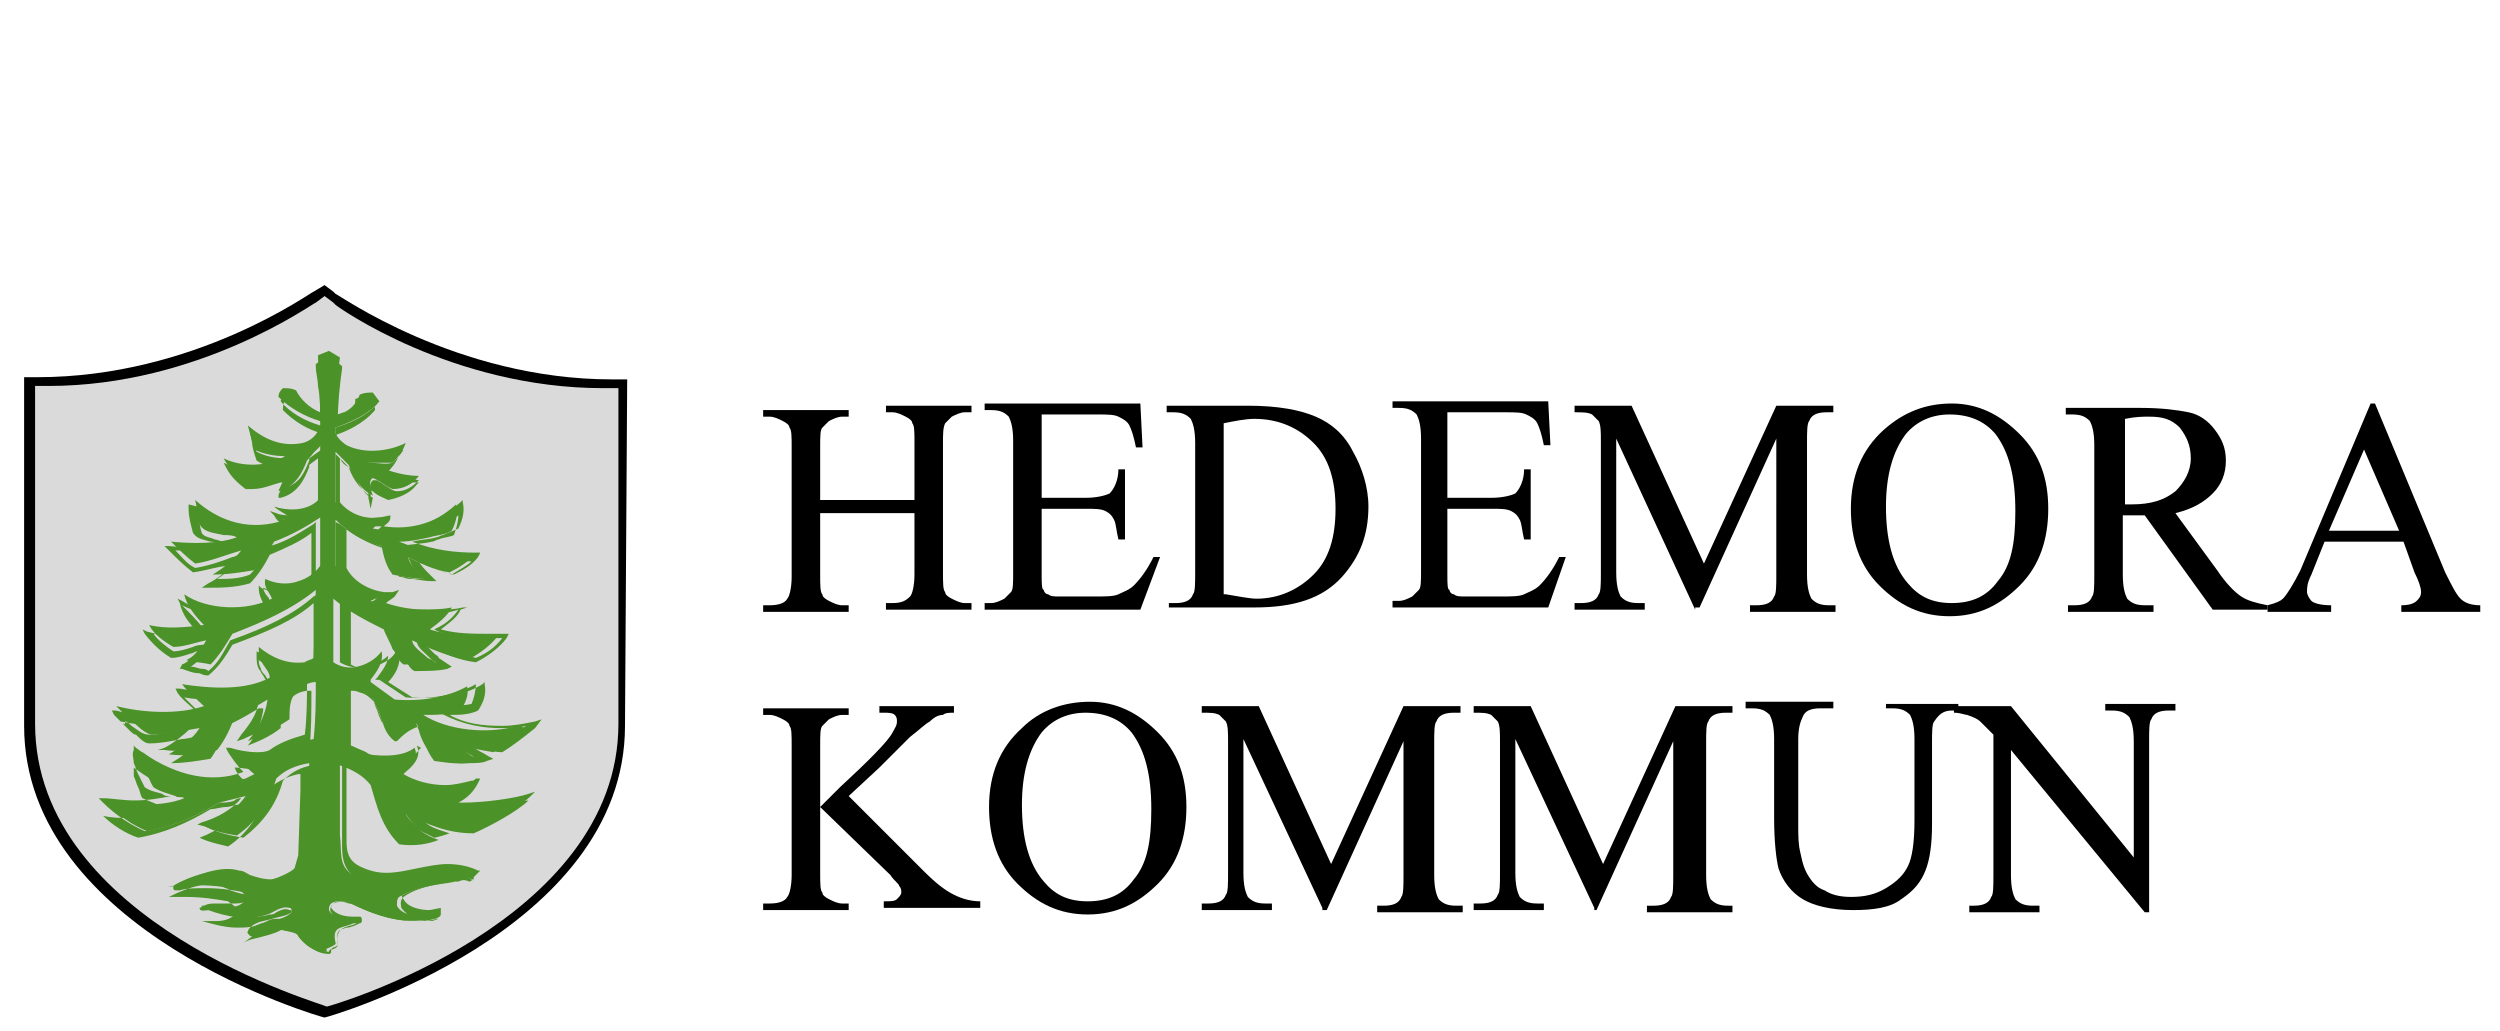
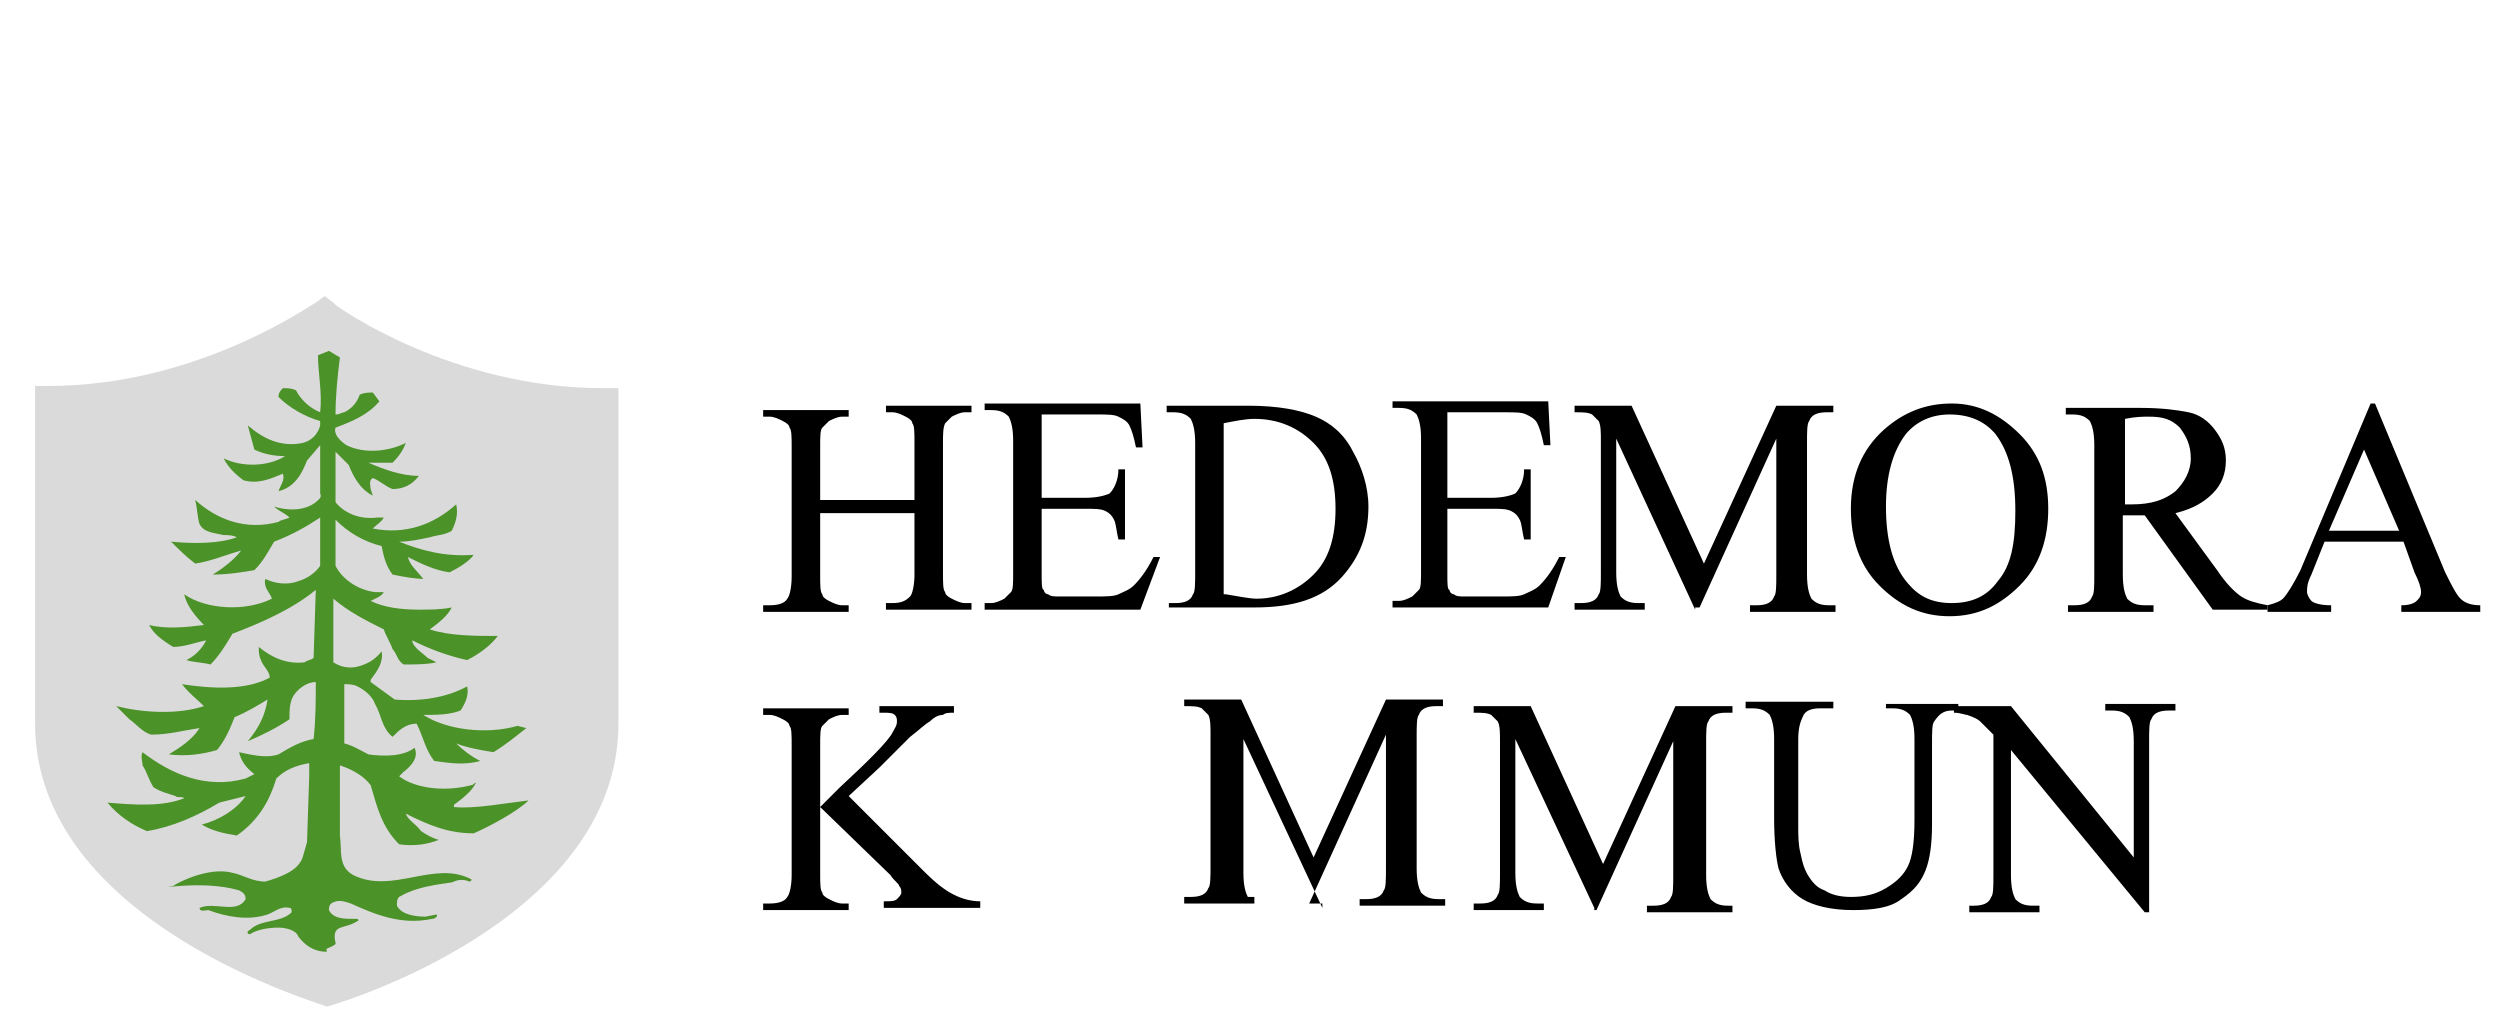
<svg xmlns="http://www.w3.org/2000/svg" version="1.1" id="Lager_1" x="0px" y="0px" viewBox="0 0 114 47" style="enable-background:new 0 0 114 47;" xml:space="preserve">
  <style type="text/css">
	.st0{fill:#DADADA;}
	.st1{fill:#4B9228;}
</style>
  <g>
    <g>
-       <path d="M28.6,17.3h-0.7c-7.1,0-12.5-3.9-12.6-3.9l-0.1-0.1l-0.4-0.3v0v0l-0.5,0.3c-0.1,0-5.4,3.9-12.6,3.9H1.1v15.9    c0,9.4,13.6,13.3,13.7,13.3c0.1,0,13.7-3.9,13.7-13.3h0L28.6,17.3L28.6,17.3" />
      <path class="st0" d="M28.2,17.7h-0.7c-6.9,0-12.1-3.7-12.2-3.8l-0.1-0.1l-0.4-0.3v0v0l-0.4,0.3c-0.1,0-5.3,3.8-12.2,3.8H1.6v15.4    c0,9.1,13.2,12.8,13.3,12.9c0.1,0,13.3-3.8,13.3-12.9h0L28.2,17.7L28.2,17.7" />
      <g>
        <path class="st1" d="M15.5,16.3c-0.1,0.8-0.2,1.7-0.2,2.6c0.2,0,0.3-0.1,0.4-0.1c0.4-0.2,0.6-0.5,0.7-0.8     c0.2-0.1,0.4-0.1,0.6-0.1l0.3,0.4c-0.5,0.6-1.2,0.9-2,1.2c-0.1,0.3,0.2,0.6,0.5,0.8c0.8,0.4,1.9,0.3,2.7-0.1     c-0.1,0.3-0.3,0.6-0.6,0.9c-0.4,0-0.7,0-1.1,0c0.7,0.3,1.5,0.6,2.3,0.6c-0.3,0.4-0.7,0.6-1.2,0.6c-0.3-0.1-0.6-0.4-0.9-0.5     c-0.2,0.1-0.1,0.4-0.1,0.5l0.1,0.3c-0.6-0.3-0.9-0.9-1.1-1.4c-0.2-0.2-0.4-0.4-0.6-0.6l0,2.3c0.4,0.5,1.1,0.8,1.9,0.7l0.3,0     c-0.1,0.2-0.3,0.3-0.5,0.5c1.5,0.3,2.8-0.2,3.8-1.1c0.1,0.4,0,0.8-0.2,1.2c-0.3,0.2-0.7,0.2-1,0.3c-0.5,0.1-0.9,0.2-1.4,0.2     c1,0.4,2.1,0.7,3.4,0.6c-0.2,0.3-0.7,0.6-1.1,0.8c-0.7-0.1-1.3-0.4-1.9-0.7c0.1,0.4,0.4,0.6,0.7,1l0.1,0c-0.5,0-1-0.1-1.5-0.2     c-0.3-0.4-0.4-0.8-0.5-1.3c-0.8-0.2-1.5-0.6-2.1-1.2l0,2.1c0.3,0.6,1,1.1,1.8,1.2c0.1,0,0.3,0,0.4,0c-0.1,0.2-0.4,0.3-0.6,0.4     c0.6,0.3,1.4,0.4,2.2,0.4c0.5,0,1,0,1.5-0.1c-0.2,0.4-0.6,0.7-1,1c0.9,0.3,2.1,0.3,3.1,0.3c-0.3,0.4-0.8,0.8-1.4,1.1     c-0.9-0.2-1.7-0.5-2.5-0.9c0,0.3,0.5,0.6,0.7,0.8l0.4,0.2c-0.4,0.1-1,0.1-1.5,0.1c-0.3-0.2-0.3-0.5-0.5-0.7     c-0.1-0.3-0.3-0.6-0.4-0.9c-0.8-0.4-1.6-0.8-2.3-1.4v2.6c0,0.1,0,0.2,0,0.3c0.3,0.2,0.7,0.3,1.1,0.2c0.4-0.1,0.8-0.3,1.1-0.7     c0.1,0.5-0.2,0.9-0.5,1.3l0,0.1l1.1,0.8c1.2,0.1,2.4-0.1,3.3-0.6c0.1,0.4-0.1,0.8-0.3,1.1c-0.5,0.2-1.1,0.2-1.7,0.2     c1.1,0.7,2.9,0.9,4.3,0.5L24,33.2c-0.5,0.4-1,0.8-1.5,1.1c-0.6-0.1-1.2-0.2-1.7-0.4l0,0c0.3,0.3,0.7,0.6,1.1,0.8     c-0.7,0.2-1.4,0.1-2.1,0c-0.4-0.5-0.5-1.1-0.8-1.7c-0.5,0-0.8,0.3-1.1,0.6c-0.5-0.4-0.5-1-0.8-1.5c-0.1-0.3-0.4-0.6-0.8-0.8     c-0.2-0.1-0.4-0.1-0.6-0.1c0,0.9,0,1.8,0,2.7c0.4,0.1,0.7,0.3,1.1,0.5c0.7,0.1,1.6,0.1,2.1-0.3c0.2,0.4-0.1,0.8-0.5,1.1l-0.2,0.2     c0.8,0.6,2.2,0.7,3.3,0.4c0.1,0,0.1-0.1,0.2-0.1c-0.2,0.4-0.6,0.7-1,1c0,0,0,0.1,0,0.1c0.9,0.1,2.5-0.2,3.4-0.3     c-0.5,0.5-1.8,1.2-2.5,1.5c-1.2,0-2.1-0.4-3.1-0.9c0.1,0.3,0.5,0.5,0.7,0.8c0.3,0.2,0.5,0.3,0.8,0.4c-0.5,0.2-1.1,0.3-1.8,0.2     c-0.8-0.8-1-1.7-1.3-2.7c-0.3-0.4-0.8-0.7-1.4-0.9l0,3.2c0.1,0.7-0.1,1.4,0.6,1.8c1.8,0.9,3.7-0.7,5.4,0.2c0,0.1-0.1,0.1-0.1,0.1     c-0.2-0.1-0.5-0.1-0.7,0c-0.1,0.1-1.5,0.1-2.5,0.7c-0.1,0.1-0.1,0.2-0.1,0.4c0.2,0.4,0.8,0.5,1.3,0.5l0.5-0.1     c0.1,0.1-0.1,0.2-0.2,0.2c-1.4,0.3-2.6-0.2-3.7-0.7c-0.3-0.1-0.6-0.2-0.9,0c-0.1,0.1-0.1,0.2-0.1,0.3c0.2,0.4,0.7,0.4,1.1,0.4     c0.1,0,0.1,0,0.2,0c0,0,0.1,0.1,0,0.1c-0.6,0.4-1.2,0.1-1,1c0.1,0.1-0.6,0.3-0.4,0.3c0,0,0,0.1,0,0.1c-0.6,0-1-0.3-1.3-0.7     c-0.1-0.3-0.6-0.4-0.9-0.4c-0.5,0-1,0.1-1.3,0.3c-0.1,0-0.2-0.1,0-0.2c0.5-0.5,1.4-0.3,1.9-0.8c0-0.1,0-0.2-0.1-0.2     c-0.4-0.1-0.7,0.2-1,0.3c-0.9,0.3-1.9,0.1-2.7-0.2c-0.1,0-0.4,0.1-0.4-0.1c0.7-0.3,1.7,0.3,2.1-0.4c0-0.2-0.1-0.3-0.3-0.4     c-1.7-0.5-4,0-3-0.2c0.1-0.1,1.6-0.9,2.7-0.6c0.5,0.1,0.9,0.4,1.5,0.4c0.7-0.2,1.5-0.5,1.7-1.1l0.2-0.7l0.1-3v-0.6     c-0.6,0.1-1.1,0.3-1.5,0.7c-0.3,1-0.8,1.9-1.8,2.6c-0.6-0.1-1.1-0.2-1.6-0.5c0.8-0.2,1.6-0.7,2-1.3c-0.4,0.1-0.8,0.2-1.2,0.3     c-1,0.6-2.1,1.1-3.3,1.3c-0.7-0.3-1.3-0.7-1.8-1.3c1.2,0.1,2.5,0.2,3.5-0.2c-0.1-0.1-0.3,0-0.4-0.1c-0.3-0.1-0.7-0.2-1-0.4     c-0.2-0.3-0.3-0.7-0.5-1c0-0.2-0.1-0.4,0-0.6c1.3,1,2.9,1.7,4.7,1.2l0.4-0.2c-0.4-0.3-0.6-0.6-0.7-1c0.5,0.1,1.2,0.3,1.8,0.1     c0.5-0.3,1-0.6,1.6-0.7c0.1-0.9,0.1-1.8,0.1-2.6c-0.4,0-0.8,0.3-1,0.6c-0.2,0.3-0.2,0.7-0.2,1.1c-0.6,0.4-1.2,0.7-1.9,1     c0.5-0.6,0.8-1.2,0.9-1.9h0c-0.5,0.3-1,0.6-1.5,0.8c-0.2,0.5-0.4,1-0.8,1.5c-0.7,0.2-1.4,0.3-2.2,0.2c0.5-0.3,1.1-0.7,1.4-1.2     c-0.7,0.1-1.4,0.3-2.2,0.3c-0.4-0.1-0.7-0.5-1-0.7c-0.2-0.2-0.4-0.4-0.6-0.6c1.2,0.3,2.8,0.4,4,0c-0.3-0.3-0.7-0.6-1-1     c1.3,0.2,2.9,0.3,4-0.3c0-0.3-0.3-0.5-0.4-0.8c-0.1-0.2-0.1-0.4-0.1-0.6c0.6,0.5,1.3,0.8,2.1,0.7c0.1-0.1,0.3-0.1,0.4-0.2     l0.1-3.1c-1.1,0.9-2.5,1.5-3.8,2c-0.3,0.5-0.6,1-1,1.4c-0.4-0.1-0.8-0.1-1.1-0.2l0,0c0.4-0.2,0.7-0.5,0.9-0.9     c-0.5,0.1-1,0.3-1.5,0.3c-0.5-0.3-0.9-0.6-1.1-1c0.8,0.2,1.7,0.1,2.5,0c-0.4-0.4-0.8-0.9-0.9-1.4c1,0.7,2.8,0.8,4,0.2l0,0     c-0.1-0.3-0.4-0.5-0.3-0.9c0.4,0.2,1,0.3,1.5,0.1c0.4-0.1,0.8-0.4,1-0.7c0-0.7,0-1.5,0-2.2c-0.6,0.4-1.3,0.8-2.1,1.1     c-0.3,0.5-0.5,0.9-0.9,1.3c-0.6,0.1-1.2,0.2-1.9,0.2c0.5-0.3,1-0.7,1.3-1.1c-0.7,0.2-1.4,0.5-2.1,0.6c-0.4-0.3-0.8-0.7-1.1-1     c1,0.1,2.2,0.1,3-0.2c-0.2-0.1-0.4-0.1-0.6-0.1c-0.4-0.1-0.9-0.1-1.1-0.5c-0.1-0.3-0.1-0.7-0.2-1.1c1,0.9,2.3,1.4,3.8,1     c0.1-0.1,0.3-0.1,0.5-0.2c-0.2-0.2-0.5-0.3-0.7-0.5c0.6,0.2,1.4,0.2,1.9-0.2c0.1-0.1,0.3-0.2,0.2-0.4l0-2.2L14,21     c-0.2,0.5-0.5,1.2-1.3,1.4c0.1-0.3,0.3-0.5,0.2-0.8c-0.5,0.2-1.1,0.5-1.8,0.3c-0.4-0.3-0.7-0.6-0.9-1c0.8,0.4,2,0.4,2.8-0.1v0     c-0.5,0-1-0.1-1.4-0.3c-0.1-0.4-0.2-0.7-0.3-1.1c0.7,0.6,1.5,1,2.5,0.8c0.4-0.1,0.7-0.4,0.8-0.8v-0.2c-0.7-0.2-1.4-0.6-1.9-1.1     c0-0.2,0.1-0.3,0.2-0.4c0.2,0,0.4,0,0.6,0.1c0.2,0.4,0.6,0.8,1.1,1c0.1-0.9-0.1-1.8-0.1-2.6L15,16L15.5,16.3" />
-         <path class="st1" d="M15,43.5c-0.7,0-1.2-0.6-1.3-0.7c-0.1-0.3-0.5-0.3-0.9-0.4c-0.1,0-0.1,0-0.2,0c-0.4,0-0.8,0.1-1.1,0.3l0,0     l0,0c-0.1,0-0.2-0.1-0.2-0.2c0,0,0-0.1,0.1-0.2c0.3-0.3,0.7-0.3,1-0.4c0.3-0.1,0.6-0.1,0.9-0.3c0-0.1,0-0.1-0.1-0.1     c-0.2-0.1-0.4,0-0.6,0.1c-0.1,0.1-0.2,0.1-0.3,0.1c-0.3,0.1-0.6,0.1-0.9,0.1c-0.7,0-1.4-0.2-1.8-0.3c0,0-0.1,0-0.1,0     c0,0-0.1,0-0.1,0c-0.1,0-0.2,0-0.2-0.1l0-0.1l0.1,0c0.2-0.1,0.3-0.1,0.6-0.1c0.1,0,0.3,0,0.4,0c0.1,0,0.3,0,0.4,0     c0.4,0,0.6-0.1,0.7-0.3c0-0.1-0.1-0.2-0.2-0.2c-0.5-0.1-1.1-0.2-1.8-0.2c-0.5,0-0.9,0-1.2,0.1c-0.1,0-0.2,0-0.2,0     c-0.1,0-0.1-0.1-0.1-0.1c0-0.1,0-0.1,0.3-0.2l0,0c0,0,0,0,0,0c1.1-0.6,2.1-0.8,2.7-0.6c0.2,0,0.3,0.1,0.5,0.2     c0.3,0.1,0.6,0.2,1,0.2c0.6-0.1,1.4-0.4,1.6-1l0.1-0.7l0.1-3.5c-0.5,0.1-0.9,0.3-1.3,0.7c-0.3,1.1-0.9,1.9-1.8,2.6l0,0l0,0     c-0.6-0.1-1.1-0.2-1.7-0.5L9,37.6l0.2-0.1c0.7-0.2,1.4-0.6,1.8-1.1c-0.1,0-0.2,0-0.3,0.1c-0.2,0.1-0.5,0.1-0.7,0.1     c-1,0.6-2.1,1.1-3.4,1.3l0,0l0,0c-0.7-0.3-1.4-0.8-1.9-1.3l-0.2-0.2l0.2,0c0.4,0,0.9,0.1,1.4,0.1c0.7,0,1.2-0.1,1.7-0.2     c0,0-0.1,0-0.1,0c-0.1,0-0.2,0-0.3-0.1c-0.3-0.1-0.5-0.1-0.8-0.3l0,0c-0.1-0.2-0.2-0.4-0.3-0.6c-0.1-0.2-0.1-0.3-0.2-0.5l0,0     c0-0.2-0.1-0.4,0-0.6l0-0.2l0.1,0.1c1.6,1.2,3.2,1.6,4.6,1.2l0.3-0.1c-0.3-0.3-0.5-0.6-0.7-0.9l-0.1-0.2l0.2,0     c0.3,0.1,0.8,0.2,1.2,0.2c0.2,0,0.4,0,0.6-0.1c0.4-0.3,0.9-0.5,1.6-0.7c0.1-0.8,0.1-1.7,0.1-2.5c-0.4,0-0.7,0.4-0.8,0.5     c-0.1,0.3-0.2,0.6-0.2,1.1l0,0.1l0,0c-0.6,0.5-1.3,0.7-1.9,1l-0.3,0.1l0.2-0.3c0.5-0.6,0.8-1.1,0.8-1.7c-0.4,0.3-0.9,0.5-1.3,0.7     c-0.2,0.6-0.4,1.1-0.8,1.5l0,0l0,0c-0.8,0.2-1.5,0.3-2.2,0.2l-0.3,0l0.3-0.1c0.4-0.2,0.9-0.6,1.2-0.9c-0.1,0-0.3,0.1-0.4,0.1     c-0.5,0.1-1,0.2-1.5,0.2c-0.3,0-0.5-0.2-0.8-0.4c-0.1-0.1-0.2-0.2-0.3-0.2C5.7,33.1,5.7,33,5.6,33c-0.1-0.1-0.3-0.3-0.4-0.4     l-0.1-0.2l0.2,0c0.6,0.2,1.4,0.2,2,0.2c0.6,0,1.2-0.1,1.7-0.2l-0.1,0c-0.3-0.3-0.6-0.5-0.8-0.8l-0.1-0.2l0.2,0     c0.6,0.1,1.2,0.2,1.8,0.2c0.9,0,1.6-0.1,2.2-0.4c0-0.1-0.1-0.2-0.2-0.4c-0.1-0.1-0.1-0.2-0.2-0.3c-0.1-0.2-0.1-0.4-0.1-0.6v-0.2     l0.2,0.1c0.4,0.3,1,0.7,1.8,0.7c0.1,0,0.2,0,0.3,0c0,0,0,0,0.1,0c0.1,0,0.2-0.1,0.2-0.2l0-2.8c-0.9,0.8-2.1,1.3-3.7,1.9     c-0.3,0.5-0.6,1-1.1,1.4l0,0l0,0c-0.1,0-0.2,0-0.4-0.1c-0.3,0-0.5-0.1-0.8-0.2l-0.1,0l0.1-0.2l0,0c0.3-0.1,0.5-0.4,0.7-0.6     c-0.1,0-0.2,0.1-0.3,0.1c-0.3,0.1-0.6,0.2-0.9,0.2l0,0l0,0c-0.5-0.3-0.9-0.7-1.2-1.1l-0.1-0.2l0.2,0.1c0.7,0.2,1.5,0.2,2.3,0     c-0.4-0.4-0.7-0.8-0.8-1.3l-0.1-0.2l0.2,0.1c0.6,0.4,1.4,0.6,2.2,0.6c0.6,0,1.2-0.1,1.6-0.3c0-0.1-0.1-0.1-0.1-0.2     c-0.1-0.2-0.2-0.4-0.2-0.7l0-0.1l0.1,0.1c0.3,0.2,0.9,0.2,1.4,0.1c0.4-0.1,0.7-0.4,0.9-0.6c0-0.2,0-0.4,0-0.6c0-0.5,0-0.9,0-1.4     c-0.5,0.4-1.2,0.7-1.9,1c-0.2,0.4-0.5,0.9-0.9,1.3l0,0l0,0c-0.7,0.2-1.3,0.2-1.9,0.2l-0.3,0l0.3-0.2c0.4-0.2,0.8-0.5,1-0.8     c0,0,0,0,0,0C10,25.8,9.5,26,8.8,26.1l0,0l0,0c-0.4-0.3-0.8-0.7-1.1-1l-0.2-0.2l0.2,0c1,0.1,1.9,0.1,2.6-0.1c-0.1,0-0.2,0-0.3,0     c-0.1,0-0.2-0.1-0.4-0.1c-0.3-0.1-0.6-0.1-0.8-0.4c-0.1-0.4-0.2-0.7-0.2-1.1l0-0.2L9,23.1c1.1,1,2.4,1.4,3.7,1     c0.1,0,0.1,0,0.2-0.1c0,0,0.1,0,0.1,0c0,0-0.1-0.1-0.1-0.1c-0.2-0.1-0.3-0.2-0.4-0.4l-0.2-0.2l0.3,0.1c0.2,0.1,0.5,0.1,0.7,0.1     c0.4,0,0.8-0.1,1-0.3c0.1-0.1,0.2-0.2,0.2-0.3l0-2l-0.4,0.3l0,0.1c-0.2,0.5-0.5,1.2-1.3,1.4l-0.1,0l0-0.1c0-0.1,0.1-0.2,0.1-0.3     c0-0.1,0.1-0.2,0.1-0.3c0,0-0.1,0-0.1,0c-0.4,0.1-0.8,0.3-1.3,0.3c-0.1,0-0.2,0-0.3,0l0,0c-0.4-0.3-0.7-0.6-0.9-1l-0.1-0.2     l0.2,0.1c0.4,0.2,0.8,0.3,1.3,0.3c0.4,0,0.8-0.1,1.1-0.2c-0.5,0-0.8-0.1-1.1-0.3l0,0l0,0c-0.1-0.3-0.2-0.6-0.2-0.8l-0.1-0.5     l0.2,0.2c0.8,0.7,1.6,0.9,2.5,0.8c0.3-0.1,0.6-0.4,0.7-0.7l0-0.2c-0.8-0.2-1.4-0.6-1.9-1.1l0,0c0-0.1,0-0.3,0.1-0.4     c0,0,0.1-0.1,0.1-0.1l0,0l0,0c0.2,0,0.5,0,0.6,0.1l0,0l0,0c0.2,0.3,0.5,0.7,0.9,0.9c0-0.5,0-1.1-0.1-1.6c0-0.3-0.1-0.6-0.1-0.9     l0-0.1l0.6-0.4l0.6,0.5l0,0.1c-0.1,0.7-0.2,1.6-0.2,2.5c0,0,0.1,0,0.1-0.1c0,0,0.1-0.1,0.1-0.1c0.3-0.2,0.6-0.5,0.6-0.8l0-0.1     l0,0c0.2-0.1,0.4-0.1,0.6-0.1h0l0.3,0.5l0,0.1c-0.5,0.6-1.3,1-2,1.2c-0.1,0.2,0.2,0.4,0.5,0.7c0.3,0.2,0.7,0.3,1.1,0.3     c0.5,0,1-0.1,1.4-0.3l0.2-0.1l-0.1,0.2c-0.1,0.4-0.4,0.7-0.6,0.9l0,0l0,0c-0.2,0-0.3,0-0.5,0c0.6,0.2,1.2,0.4,1.8,0.4l0.2,0     l-0.1,0.1c-0.3,0.4-0.8,0.6-1.3,0.7l0,0l0,0c-0.2-0.1-0.5-0.2-0.7-0.4c-0.1,0-0.1-0.1-0.2-0.1c0,0.1,0,0.2,0,0.3l0,0.1l0.1,0.5     L17,22.7c-0.5-0.3-0.9-0.8-1.1-1.4c-0.2-0.1-0.3-0.2-0.4-0.4c0,0,0,0,0,0l0,2c0.4,0.5,1.1,0.8,1.8,0.7l0.5-0.1l0,0.1     c0,0.2-0.2,0.3-0.3,0.4c1.3,0.2,2.5-0.2,3.5-1.1l0.1-0.1l0,0.1c0.1,0.4,0,0.8-0.2,1.2l0,0l0,0c-0.2,0.1-0.5,0.2-0.7,0.3     c-0.1,0-0.2,0.1-0.3,0.1c-0.3,0.1-0.7,0.1-1.1,0.2c1,0.4,2,0.5,2.9,0.5l0.2,0l-0.1,0.2c-0.3,0.4-0.7,0.6-1.1,0.8l0,0l0,0     c-0.6-0.1-1.1-0.4-1.6-0.6l0,0c0.1,0.2,0.3,0.4,0.5,0.6c0,0,0.1,0.1,0.1,0.1l0.2,0.2l-0.2,0c-0.4,0-0.7-0.1-1-0.1     c-0.2,0-0.3-0.1-0.5-0.1l0,0l0,0c-0.2-0.3-0.3-0.6-0.4-1c0-0.1-0.1-0.2-0.1-0.3c-0.7-0.2-1.3-0.5-1.9-1l0,1.9     c0.3,0.6,1,1,1.7,1.1c0.2,0,0.3,0,0.4,0l0.3-0.1l-0.2,0.3c-0.1,0.1-0.3,0.2-0.4,0.3c0,0,0,0,0,0c0.6,0.2,1.2,0.3,1.9,0.3l0.1,0     c0.1,0,0.2,0,0.3,0c0.4,0,0.8,0,1.2-0.1l0.2,0L21,27.8c-0.1,0.3-0.5,0.6-0.9,0.9c0.7,0.2,1.5,0.2,2.1,0.2c0.3,0,0.6,0,0.8,0     l0.2,0l-0.1,0.2c-0.3,0.4-0.8,0.8-1.4,1.1l0,0l0,0c-0.8-0.1-1.5-0.4-2.3-0.8c0.1,0.1,0.2,0.2,0.4,0.4c0.1,0.1,0.2,0.1,0.2,0.2     l0.6,0.4l-0.2,0.1c-0.4,0.1-1,0.1-1.5,0.1l0,0c-0.2-0.1-0.3-0.3-0.4-0.5c0-0.1-0.1-0.2-0.1-0.2l0-0.1c-0.1-0.3-0.3-0.6-0.3-0.9     c-0.2-0.1-0.4-0.2-0.5-0.3c-0.5-0.3-1.1-0.6-1.6-1v2.4c0,0,0,0.1,0,0.2c0,0,0,0.1,0,0.1c0.3,0.2,0.7,0.2,1,0.1     c0.4-0.1,0.8-0.3,1-0.6l0.1-0.2l0.1,0.2c0.1,0.5-0.2,1-0.5,1.3l1.1,0.7c1.3,0.1,2.4-0.1,3.2-0.6l0.1-0.1l0,0.1     c0.1,0.5-0.1,0.9-0.3,1.2l0,0l0,0c-0.4,0.2-0.9,0.2-1.3,0.2c0.7,0.4,1.5,0.5,2.4,0.5c0.5,0,1-0.1,1.5-0.2l0.3-0.1l-0.3,0.4     c-0.5,0.4-1,0.8-1.5,1.1l0,0l0,0c-0.5,0-0.9-0.2-1.4-0.3c0.2,0.2,0.5,0.3,0.8,0.5l0.2,0.1l-0.3,0.1c-0.2,0.1-0.5,0.1-0.9,0.1     c-0.4,0-0.7,0-1.1-0.1l-0.2,0l0,0c-0.3-0.4-0.5-0.8-0.6-1.2c-0.1-0.1-0.1-0.3-0.2-0.4c-0.4,0.1-0.7,0.3-1,0.6l-0.1,0.1l-0.1,0     c-0.4-0.3-0.5-0.7-0.6-1c-0.1-0.2-0.1-0.3-0.2-0.5c-0.1-0.3-0.4-0.6-0.7-0.7c-0.1,0-0.2-0.1-0.4-0.1c0,0-0.1,0-0.1,0     c0,0.6,0,1.2,0,1.8c0,0.3,0,0.5,0,0.7c0.2,0.1,0.5,0.2,0.7,0.3c0.1,0.1,0.2,0.1,0.4,0.2c0.2,0,0.5,0.1,0.8,0.1     c0.6,0,1-0.1,1.2-0.4l0.1-0.1L19,34c0.2,0.4,0,0.8-0.5,1.2l-0.1,0.1c0.5,0.3,1.2,0.5,1.9,0.5c0.4,0,0.8-0.1,1.2-0.2l0,0     c0.1,0,0.1,0,0.2-0.1l0.2,0l-0.1,0.2c-0.2,0.4-0.5,0.7-0.9,0.9c0.1,0,0.1,0,0.2,0c1,0,2.4-0.2,3-0.4l0.3-0.1l-0.2,0.2     c-0.5,0.5-1.6,1.1-2.3,1.4l-0.2,0.1l0,0c-1.1,0-2-0.4-2.8-0.7c0.1,0.1,0.2,0.2,0.3,0.2c0.1,0.1,0.2,0.1,0.2,0.2     c0.2,0.2,0.5,0.3,0.8,0.4l0.3,0.1l-0.3,0.1c-0.7,0.2-1.2,0.3-1.8,0.2l0,0l0,0c-0.7-0.7-1-1.6-1.3-2.4c0-0.1-0.1-0.2-0.1-0.3     c-0.3-0.4-0.7-0.6-1.2-0.8l0,3c0,0.1,0,0.3,0,0.4c0,0.5,0,1,0.6,1.3c0.4,0.2,0.8,0.3,1.2,0.3c0.5,0,0.9-0.1,1.4-0.2     c0.5-0.1,1-0.2,1.4-0.2c0.5,0,1,0.1,1.4,0.3l0.1,0l-0.1,0.1c0,0-0.1,0.1-0.1,0.1c0,0,0,0-0.1,0.1l0,0.1l-0.1,0     c-0.2-0.1-0.4-0.1-0.6,0c0,0-0.1,0-0.4,0.1c-0.5,0.1-1.4,0.2-2.1,0.6c-0.1,0-0.1,0.1,0,0.2c0.2,0.4,0.8,0.5,1.2,0.5l0.5-0.1     l0,0.1c0,0.1,0,0.1,0,0.2c0,0.1-0.2,0.2-0.3,0.2c-0.3,0.1-0.6,0.1-0.9,0.1c-1.1,0-2.1-0.4-2.9-0.8c0,0-0.1,0-0.1,0     c-0.2-0.1-0.5-0.1-0.7,0c-0.1,0.1-0.1,0.2-0.1,0.2c0.2,0.3,0.6,0.4,1,0.4h0.1c0.1,0,0.1,0,0.2,0l0,0l0,0c0.1,0,0.1,0.1,0.1,0.2     c0,0,0,0.1-0.1,0.1c-0.2,0.1-0.4,0.2-0.6,0.2c-0.3,0.1-0.5,0.1-0.4,0.7c0,0,0,0.1,0,0.1c0,0.1-0.2,0.2-0.3,0.2c0,0,0,0,0,0     c0,0,0,0.1,0,0.1c0,0.1-0.1,0.1-0.1,0.1L15,43.5C15.1,43.5,15,43.5,15,43.5z M12.7,42.2c0.1,0,0.1,0,0.2,0c0.4,0.1,0.9,0.1,1,0.5     c0.1,0.1,0.5,0.7,1.1,0.7c0,0,0,0,0,0c0,0,0,0,0,0c0-0.1,0.1-0.1,0.2-0.2c0.1,0,0.2-0.1,0.2-0.1l0,0c-0.1-0.7,0.2-0.8,0.6-0.9     c0.1,0,0.2-0.1,0.3-0.1l-0.1,0c-0.6,0-1-0.2-1.1-0.5c-0.1-0.1,0-0.3,0.1-0.4l0,0c0.1-0.1,0.2-0.1,0.4-0.1c0.2,0,0.3,0,0.5,0.1     c0,0,0.1,0,0.1,0c0.8,0.4,1.8,0.8,2.9,0.8c0.3,0,0.5,0,0.8-0.1c0,0,0.1,0,0.1,0l-0.3,0.1c-0.7,0-1.1-0.2-1.4-0.6l0,0     c0-0.1-0.1-0.3,0.1-0.5c0.7-0.5,1.7-0.6,2.2-0.7c0.1,0,0.3,0,0.3,0l0,0l0,0c0.2-0.1,0.5-0.1,0.7,0c0,0,0,0,0,0     c-0.3-0.2-0.7-0.2-1.2-0.2c-0.5,0-0.9,0.1-1.4,0.2c-0.5,0.1-1,0.2-1.4,0.2c-0.5,0-0.9-0.1-1.3-0.3c-0.6-0.4-0.7-0.9-0.7-1.5     c0-0.1,0-0.3,0-0.4l0-3.3l0.1,0c0.5,0.1,1,0.5,1.4,0.9l0,0c0,0.1,0.1,0.2,0.1,0.3c0.2,0.8,0.5,1.6,1.2,2.3c0.5,0,0.9,0,1.4-0.2     c-0.2-0.1-0.4-0.2-0.6-0.3c-0.1-0.1-0.2-0.1-0.2-0.2c-0.2-0.2-0.4-0.4-0.5-0.6l-0.1-0.2l0.2,0.1c0.8,0.4,1.8,0.8,3,0.9l0.1-0.1     c0.6-0.3,1.5-0.7,2-1.2c-0.8,0.1-2.2,0.4-3.1,0.3c-0.1,0-0.1,0-0.1-0.1c0,0,0-0.1,0-0.1l0,0l0,0c0.3-0.2,0.6-0.4,0.8-0.7     c-0.4,0.1-0.8,0.2-1.2,0.2c-0.8,0-1.6-0.2-2.1-0.6L18,35.3l0.3-0.3c0.3-0.3,0.5-0.6,0.5-0.8c-0.3,0.2-0.7,0.3-1.3,0.3     c-0.3,0-0.6,0-0.8-0.1l0,0c-0.1-0.1-0.3-0.1-0.4-0.2c-0.2-0.1-0.5-0.2-0.7-0.3l-0.1,0l0-0.1c0-0.3,0-0.5,0-0.8c0-0.6,0-1.3,0-1.9     l0-0.1l0.1,0c0.1,0,0.1,0,0.2,0c0.1,0,0.3,0,0.4,0.1c0.4,0.2,0.7,0.5,0.8,0.8c0.1,0.2,0.1,0.3,0.2,0.5c0.1,0.3,0.2,0.6,0.5,0.9     c0.3-0.3,0.7-0.6,1.1-0.6l0.1,0l0,0.1c0.1,0.2,0.1,0.3,0.2,0.5c0.1,0.4,0.3,0.8,0.6,1.1l0.2,0c0.4,0,0.7,0.1,1.1,0.1     c0.2,0,0.4,0,0.6,0c-0.4-0.2-0.7-0.4-0.9-0.7l0-0.1l0.1-0.1l0.1,0c0.6,0.2,1.1,0.4,1.7,0.4c0.5-0.3,0.9-0.6,1.4-0.9     c-0.4,0.1-0.8,0.1-1.2,0.1c-1.1,0-2.1-0.3-2.9-0.8l-0.3-0.2l0.4,0c0.5,0,1,0,1.5-0.1c0.1-0.2,0.2-0.6,0.2-0.9     c-0.9,0.5-2,0.7-3.2,0.6l0,0l-1.2-0.8L17.1,31l0.1-0.1c0.3-0.4,0.5-0.7,0.5-1c-0.2,0.2-0.6,0.4-1,0.5c-0.4,0.1-0.9,0-1.2-0.2l0,0     l0,0c0,0,0-0.1,0-0.1c0-0.1,0-0.1,0-0.2l0-2.9l0.2,0.2c0.5,0.5,1.1,0.8,1.7,1.1c0.2,0.1,0.4,0.2,0.6,0.3l0,0l0,0     c0.1,0.3,0.2,0.6,0.3,0.9l0,0.1c0,0.1,0.1,0.2,0.1,0.2c0.1,0.2,0.2,0.3,0.3,0.4c0.4,0,0.8,0,1.2,0l-0.2-0.1     c-0.1-0.1-0.1-0.1-0.2-0.2c-0.2-0.2-0.5-0.4-0.5-0.7l0-0.2l0.2,0.1c0.9,0.4,1.7,0.7,2.5,0.9c0.5-0.2,0.9-0.5,1.2-0.9     c-0.2,0-0.4,0-0.6,0c-0.7,0-1.6,0-2.3-0.3l-0.2-0.1l0.2-0.1c0.4-0.2,0.7-0.5,0.9-0.8C20.3,28,19.8,28,19.3,28l-0.1,0     c-0.7-0.1-1.5-0.1-2.1-0.4l-0.2-0.1l0.1-0.1c0.1,0,0.1-0.1,0.2-0.1c0,0,0,0,0.1,0c0,0-0.1,0-0.1,0c-0.8-0.1-1.6-0.6-1.9-1.2l0,0     l0-2.3l0.2,0.1c0.6,0.5,1.3,0.9,2,1.1l0,0l0,0c0,0.1,0.1,0.2,0.1,0.3c0.1,0.3,0.2,0.6,0.4,0.9c0.2,0,0.3,0.1,0.5,0.1     c0.3,0.1,0.5,0.1,0.8,0.1c0,0,0,0,0,0c-0.3-0.3-0.5-0.5-0.6-0.8l-0.1-0.2l0.4,0.2c0.5,0.2,1,0.4,1.6,0.6c0.3-0.2,0.7-0.4,0.9-0.6     c-1,0-2.1-0.2-3.2-0.6l-0.4-0.1l0.4,0c0.5-0.1,1-0.1,1.4-0.2c0.1,0,0.2-0.1,0.3-0.1c0.2-0.1,0.5-0.1,0.7-0.2     c0.1-0.3,0.2-0.6,0.2-0.9c-1.1,0.9-2.5,1.2-3.8,1l-0.2,0l0.2-0.2c0.1-0.1,0.2-0.2,0.3-0.3l-0.1,0c-0.1,0-0.2,0-0.4,0     c-0.6,0-1.2-0.3-1.6-0.8l0,0l0-2.5l0.2,0.2c0.1,0.1,0.1,0.1,0.2,0.2c0.1,0.1,0.2,0.2,0.4,0.4l0,0l0,0c0.2,0.5,0.4,0.9,0.8,1.2     l0-0.2c0-0.2-0.1-0.4,0.1-0.6l0.1,0l0.1,0c0.1,0.1,0.2,0.1,0.3,0.2c0.2,0.1,0.4,0.3,0.6,0.3c0.4,0,0.7-0.2,1-0.5     c-0.7-0.1-1.4-0.3-2.2-0.6l-0.5-0.2l0.5,0c0.3,0,0.7,0.1,1,0c0.2-0.2,0.4-0.4,0.5-0.6c-0.4,0.2-0.8,0.2-1.3,0.2     c-0.5,0-0.9-0.1-1.2-0.3c-0.3-0.2-0.7-0.5-0.6-0.9l0,0l0,0c0.6-0.2,1.4-0.5,1.9-1.1L17,18c-0.2,0-0.3,0-0.5,0.1     c-0.1,0.3-0.3,0.6-0.7,0.8c-0.1,0-0.1,0-0.1,0.1c-0.1,0-0.2,0.1-0.3,0.1l0,0c0,0,0,0-0.1,0l-0.1,0l0-0.1c0-0.9,0.1-1.8,0.2-2.6     L15,16.1l-0.4,0.3c0,0.3,0,0.6,0.1,0.8c0.1,0.6,0.1,1.2,0.1,1.8l0,0.1l-0.1,0c-0.6-0.2-1-0.6-1.2-1c-0.1,0-0.3-0.1-0.5-0.1     c0,0,0,0.1-0.1,0.1c0,0.1-0.1,0.1-0.1,0.2c0.4,0.5,1.1,0.9,1.8,1.1l0.1,0v0.3c0,0.4-0.4,0.7-0.8,0.8c-0.1,0-0.3,0-0.4,0     c-0.7,0-1.3-0.2-2-0.7c0.1,0.3,0.1,0.5,0.2,0.8c0.4,0.2,0.8,0.3,1.4,0.3h0.1V21l0,0c-0.4,0.2-0.9,0.4-1.5,0.4     c-0.4,0-0.8-0.1-1.1-0.2c0.2,0.3,0.5,0.5,0.7,0.7c0.1,0,0.2,0,0.3,0c0.4,0,0.8-0.1,1.2-0.3c0.1,0,0.2-0.1,0.3-0.1l0.1,0l0,0.1     c0,0.2-0.1,0.4-0.1,0.5c0,0,0,0.1,0,0.1c0.6-0.2,0.8-0.7,1-1.2l0-0.1l0.7-0.5l0,2.4c0,0.2-0.1,0.3-0.3,0.5     c-0.3,0.3-0.7,0.4-1.2,0.4c-0.1,0-0.3,0-0.4,0c0,0,0.1,0.1,0.1,0.1c0.1,0.1,0.2,0.1,0.3,0.2l0.1,0.1l-0.1,0.1     c-0.1,0-0.2,0.1-0.3,0.1c-0.1,0-0.1,0-0.2,0.1c-0.3,0.1-0.7,0.1-1,0.1c-0.9,0-1.9-0.4-2.7-1c0,0.3,0,0.5,0.1,0.8     c0.1,0.2,0.4,0.2,0.6,0.3c0.1,0,0.3,0.1,0.4,0.1c0.1,0,0.1,0,0.2,0c0.1,0,0.3,0,0.4,0.1l0.2,0.1l-0.2,0.1     C10.3,25,9.7,25.1,9,25.1c-0.3,0-0.7,0-1,0c0.3,0.3,0.5,0.6,0.9,0.8c0.6-0.1,1.2-0.3,1.7-0.5c0.1,0,0.2-0.1,0.4-0.1l0.3-0.1     L11,25.4c-0.3,0.3-0.6,0.7-1.1,1c0.5,0,1,0,1.5-0.2c0.4-0.4,0.6-0.9,0.9-1.3l0,0l0,0c0.8-0.2,1.5-0.7,2-1l0.1-0.1l0,0.2     c0,0.5,0,1.1,0,1.6c0,0.2,0,0.4,0,0.6l0,0l0,0c-0.2,0.3-0.6,0.6-1,0.7c-0.4,0.1-1,0.1-1.4-0.1c0,0.1,0.1,0.3,0.2,0.4     c0.1,0.1,0.1,0.2,0.1,0.3l0,0.1l-0.1,0.1c-0.5,0.3-1.1,0.4-1.8,0.4c-0.8,0-1.5-0.2-2.1-0.5C8.7,28,9,28.3,9.3,28.7l0.1,0.1     l-0.2,0C8.5,29,7.7,29,7,28.9c0.2,0.3,0.6,0.6,0.9,0.8c0.3,0,0.6-0.1,0.9-0.2c0.2-0.1,0.4-0.1,0.6-0.1l0.2,0l-0.1,0.2     c-0.2,0.3-0.5,0.6-0.8,0.8c0.2,0,0.4,0.1,0.5,0.1c0.1,0,0.2,0,0.3,0.1c0.5-0.4,0.7-0.9,1-1.4l0,0l0,0c1.7-0.6,2.9-1.2,3.8-2     l0.2-0.1l-0.1,3.3c0,0.2-0.2,0.3-0.4,0.3c0,0,0,0-0.1,0l0,0c-0.1,0-0.2,0-0.4,0c-0.7,0-1.3-0.3-1.7-0.6c0,0.1,0,0.2,0.1,0.4     c0,0.1,0.1,0.2,0.2,0.3c0.1,0.2,0.2,0.3,0.2,0.5l0,0.1l-0.1,0c-0.6,0.3-1.4,0.5-2.3,0.5c-0.5,0-1,0-1.5-0.1     c0.2,0.2,0.4,0.4,0.6,0.6l0.3,0.3l-0.1,0.1c-0.5,0.2-1.2,0.3-1.9,0.3c-0.6,0-1.3-0.1-1.8-0.2c0.1,0.1,0.1,0.1,0.2,0.2     c0.1,0.1,0.1,0.1,0.2,0.2c0.1,0.1,0.2,0.2,0.3,0.2c0.2,0.2,0.4,0.4,0.6,0.4c0.5,0,1-0.1,1.5-0.2c0.2,0,0.5-0.1,0.7-0.1l0.2,0     l-0.2,0.2c-0.3,0.4-0.7,0.7-1.2,1c0.6,0,1.2-0.1,1.8-0.2c0.3-0.4,0.5-0.9,0.7-1.5l0,0l0,0c0.5-0.2,1-0.5,1.5-0.8l0,0h0.2l0,0.1     c-0.1,0.6-0.3,1.1-0.7,1.6c0.5-0.2,1-0.4,1.5-0.8c0-0.5,0-0.8,0.2-1.1c0.2-0.2,0.5-0.6,1.1-0.6h0.1l0,0.1c0,0.8,0,1.8-0.1,2.7     l0,0.1l-0.1,0c-0.6,0.1-1.1,0.4-1.6,0.6l0,0c-0.2,0-0.4,0.1-0.6,0.1c-0.4,0-0.8-0.1-1.1-0.1c0.1,0.3,0.3,0.5,0.6,0.7l0.1,0.1     l-0.6,0.3c-0.4,0.1-0.8,0.2-1.2,0.2c-1.2,0-2.3-0.4-3.5-1.3c0,0.1,0,0.3,0,0.4c0.1,0.2,0.1,0.3,0.2,0.5c0.1,0.2,0.1,0.4,0.2,0.5     c0.2,0.1,0.5,0.2,0.7,0.3c0.1,0,0.2,0.1,0.3,0.1c0.1,0,0.1,0,0.2,0c0.1,0,0.2,0,0.3,0.1l0.1,0.1l-0.1,0c-0.5,0.2-1.2,0.3-2.1,0.3     c-0.4,0-0.8,0-1.2-0.1c0.4,0.4,1,0.8,1.6,1c1.2-0.2,2.3-0.7,3.3-1.3l0,0c0.2,0,0.5-0.1,0.7-0.1c0.2,0,0.4-0.1,0.5-0.1l0.2,0     l-0.1,0.2c-0.3,0.5-1,1-1.8,1.3c0.4,0.2,0.9,0.3,1.3,0.4c0.9-0.6,1.5-1.5,1.7-2.5l0,0l0,0c0.4-0.4,1-0.7,1.5-0.8l0.1,0v0.7     l-0.1,3l-0.2,0.7c-0.3,0.7-1.1,1-1.8,1.1c-0.1,0-0.1,0-0.2,0c-0.3,0-0.6-0.1-0.9-0.2c-0.1-0.1-0.3-0.1-0.4-0.2     c-0.6-0.2-1.4,0-2.4,0.5c0.2,0,0.5,0,0.8,0c0.7,0,1.3,0.1,1.9,0.2c0.1,0.1,0.4,0.2,0.4,0.5l0,0c-0.2,0.3-0.6,0.4-0.9,0.4     c-0.1,0-0.3,0-0.4,0c-0.1,0-0.2,0-0.3,0c0.4,0.1,1,0.3,1.6,0.3c0.3,0,0.6,0,0.9-0.1c0.1,0,0.2-0.1,0.3-0.1     c0.2-0.1,0.3-0.2,0.6-0.2c0.1,0,0.1,0,0.2,0c0.2,0,0.2,0.2,0.2,0.4l0,0l0,0c-0.3,0.2-0.6,0.3-1,0.4c-0.3,0.1-0.6,0.1-0.9,0.3     C12,42.3,12.3,42.2,12.7,42.2z" />
      </g>
    </g>
    <g>
      <path d="M37.4,22.8h4.3v-2.6c0-0.5,0-0.8-0.1-0.9c0-0.1-0.1-0.2-0.3-0.3c-0.2-0.1-0.4-0.2-0.6-0.2h-0.3v-0.3h3.9v0.3H44    c-0.2,0-0.4,0.1-0.6,0.2c-0.1,0.1-0.2,0.2-0.3,0.3C43,19.5,43,19.8,43,20.2v5.9c0,0.5,0,0.8,0.1,0.9c0,0.1,0.1,0.2,0.3,0.3    c0.2,0.1,0.4,0.2,0.6,0.2h0.3v0.3h-3.9v-0.3h0.3c0.4,0,0.6-0.1,0.8-0.3c0.1-0.1,0.2-0.5,0.2-1v-2.8h-4.3v2.8c0,0.5,0,0.8,0.1,0.9    c0,0.1,0.1,0.2,0.3,0.3c0.2,0.1,0.4,0.2,0.6,0.2h0.3v0.3h-3.9v-0.3h0.3c0.4,0,0.7-0.1,0.8-0.3c0.1-0.1,0.2-0.5,0.2-1v-5.9    c0-0.5,0-0.8-0.1-0.9c0-0.1-0.1-0.2-0.3-0.3c-0.2-0.1-0.4-0.2-0.6-0.2h-0.3v-0.3h3.9v0.3h-0.3c-0.2,0-0.4,0.1-0.6,0.2    c-0.1,0.1-0.2,0.2-0.3,0.3c-0.1,0.1-0.1,0.4-0.1,0.9V22.8z" />
      <path d="M47.5,19.1v3.6h2c0.5,0,0.9-0.1,1.1-0.2c0.2-0.2,0.4-0.6,0.4-1.1h0.3v3.2H51c-0.1-0.4-0.1-0.7-0.2-0.9    c-0.1-0.2-0.2-0.3-0.4-0.4c-0.2-0.1-0.5-0.1-0.9-0.1h-2v3c0,0.4,0,0.7,0.1,0.7c0,0.1,0.1,0.2,0.2,0.2c0.1,0.1,0.3,0.1,0.5,0.1h1.6    c0.5,0,0.9,0,1.1-0.1c0.2-0.1,0.5-0.2,0.7-0.4c0.3-0.3,0.6-0.7,0.9-1.3h0.3L52,27.8h-7.1v-0.3h0.3c0.2,0,0.4-0.1,0.6-0.2    c0.1-0.1,0.2-0.2,0.3-0.3c0.1-0.1,0.1-0.4,0.1-0.9v-6c0-0.6-0.1-0.9-0.2-1.1c-0.2-0.2-0.4-0.3-0.8-0.3h-0.3v-0.3H52l0.1,2h-0.3    c-0.1-0.5-0.2-0.8-0.3-1c-0.1-0.2-0.3-0.3-0.5-0.4c-0.2-0.1-0.5-0.1-1-0.1H47.5z" />
      <path d="M53.3,27.8v-0.3h0.3c0.4,0,0.7-0.1,0.8-0.4c0.1-0.1,0.1-0.5,0.1-1v-5.9c0-0.6-0.1-0.9-0.2-1.1c-0.2-0.2-0.4-0.3-0.8-0.3    h-0.3v-0.3h3.7c1.4,0,2.4,0.2,3.1,0.5c0.7,0.3,1.3,0.8,1.7,1.6c0.4,0.7,0.7,1.6,0.7,2.5c0,1.3-0.4,2.3-1.2,3.2    c-0.9,1-2.2,1.4-4,1.4H53.3z M55.9,27.1c0.6,0.1,1.1,0.2,1.4,0.2c1,0,1.9-0.4,2.6-1.1c0.7-0.7,1-1.7,1-3c0-1.3-0.3-2.3-1-3    c-0.7-0.7-1.6-1.1-2.7-1.1c-0.4,0-0.9,0.1-1.4,0.2V27.1z" />
      <path d="M66,19.1v3.6h2c0.5,0,0.9-0.1,1.1-0.2c0.2-0.2,0.4-0.6,0.4-1.1h0.3v3.2h-0.3c-0.1-0.4-0.1-0.7-0.2-0.9    c-0.1-0.2-0.2-0.3-0.4-0.4c-0.2-0.1-0.5-0.1-0.9-0.1h-2v3c0,0.4,0,0.7,0.1,0.7c0,0.1,0.1,0.2,0.2,0.2c0.1,0.1,0.3,0.1,0.5,0.1h1.6    c0.5,0,0.9,0,1.1-0.1c0.2-0.1,0.5-0.2,0.7-0.4c0.3-0.3,0.6-0.7,0.9-1.3h0.3l-0.8,2.3h-7.1v-0.3h0.3c0.2,0,0.4-0.1,0.6-0.2    c0.1-0.1,0.2-0.2,0.3-0.3c0.1-0.1,0.1-0.4,0.1-0.9v-6c0-0.6-0.1-0.9-0.2-1.1c-0.2-0.2-0.4-0.3-0.8-0.3h-0.3v-0.3h7.1l0.1,2h-0.3    c-0.1-0.5-0.2-0.8-0.3-1c-0.1-0.2-0.3-0.3-0.5-0.4c-0.2-0.1-0.5-0.1-1-0.1H66z" />
      <path d="M77.3,27.8L73.7,20v6.1c0,0.6,0.1,0.9,0.2,1.1c0.2,0.2,0.4,0.3,0.8,0.3H75v0.3h-3.2v-0.3h0.3c0.4,0,0.7-0.1,0.8-0.4    c0.1-0.1,0.1-0.5,0.1-1v-6c0-0.4,0-0.7-0.1-0.9c-0.1-0.1-0.2-0.2-0.3-0.3c-0.2-0.1-0.4-0.1-0.8-0.1v-0.3h2.6l3.3,7.2l3.3-7.2h2.6    v0.3h-0.3c-0.4,0-0.7,0.1-0.8,0.4c-0.1,0.1-0.1,0.5-0.1,1v6c0,0.6,0.1,0.9,0.2,1.1c0.2,0.2,0.4,0.3,0.8,0.3h0.3v0.3h-3.9v-0.3h0.3    c0.4,0,0.7-0.1,0.8-0.4c0.1-0.1,0.1-0.5,0.1-1V20l-3.5,7.7H77.3z" />
      <path d="M89,18.4c1.2,0,2.2,0.5,3.1,1.4c0.9,0.9,1.3,2,1.3,3.4c0,1.4-0.4,2.6-1.3,3.5c-0.9,0.9-1.9,1.4-3.2,1.4    c-1.3,0-2.3-0.5-3.2-1.4c-0.9-0.9-1.3-2.1-1.3-3.5c0-1.5,0.5-2.7,1.5-3.6C86.8,18.8,87.8,18.4,89,18.4z M88.9,18.9    c-0.8,0-1.5,0.3-2,0.9c-0.6,0.8-0.9,1.9-0.9,3.3c0,1.5,0.3,2.7,1,3.5c0.5,0.6,1.1,0.9,2,0.9c0.9,0,1.6-0.3,2.1-1    c0.6-0.7,0.8-1.7,0.8-3.2c0-1.6-0.3-2.7-0.9-3.5C90.5,19.2,89.8,18.9,88.9,18.9z" />
      <path d="M103.4,27.8h-2.5l-3.1-4.3c-0.2,0-0.4,0-0.6,0c-0.1,0-0.1,0-0.2,0c-0.1,0-0.1,0-0.2,0v2.7c0,0.6,0.1,0.9,0.2,1.1    c0.2,0.2,0.4,0.3,0.8,0.3h0.4v0.3h-3.9v-0.3h0.3c0.4,0,0.7-0.1,0.8-0.4c0.1-0.1,0.1-0.5,0.1-1v-5.9c0-0.6-0.1-0.9-0.2-1.1    c-0.2-0.2-0.4-0.3-0.8-0.3h-0.3v-0.3h3.4c1,0,1.7,0.1,2.2,0.2c0.5,0.1,0.9,0.4,1.2,0.8c0.3,0.4,0.5,0.8,0.5,1.4    c0,0.6-0.2,1.1-0.6,1.5c-0.4,0.4-0.9,0.7-1.7,0.9l1.9,2.6c0.4,0.6,0.8,1,1.1,1.2c0.3,0.2,0.7,0.3,1.2,0.4V27.8z M96.8,23    c0.1,0,0.2,0,0.2,0c0.1,0,0.1,0,0.2,0c0.9,0,1.5-0.2,2-0.6c0.4-0.4,0.7-0.9,0.7-1.5c0-0.6-0.2-1-0.5-1.4c-0.4-0.4-0.8-0.5-1.4-0.5    c-0.3,0-0.6,0-1.1,0.1V23z" />
      <path d="M109.6,24.7h-3.6l-0.6,1.5c-0.2,0.4-0.2,0.6-0.2,0.8c0,0.1,0.1,0.3,0.2,0.4c0.1,0.1,0.4,0.2,0.9,0.2v0.3h-2.9v-0.3    c0.4-0.1,0.6-0.2,0.7-0.3c0.2-0.2,0.5-0.7,0.8-1.3l3.2-7.6h0.2l3.2,7.7c0.3,0.6,0.5,1,0.7,1.2c0.2,0.2,0.5,0.3,0.9,0.3v0.3h-3.6    v-0.3c0.4,0,0.6-0.1,0.7-0.2c0.1-0.1,0.2-0.2,0.2-0.4c0-0.2-0.1-0.5-0.3-0.9L109.6,24.7z M109.4,24.2l-1.6-3.7l-1.6,3.7H109.4z" />
      <path d="M38.7,36.3l3.4,3.4c0.6,0.6,1,0.9,1.4,1.1c0.4,0.2,0.8,0.3,1.2,0.3v0.3h-4.4v-0.3c0.3,0,0.5,0,0.6-0.1    c0.1-0.1,0.2-0.2,0.2-0.3s0-0.2-0.1-0.3c0-0.1-0.2-0.2-0.4-0.5l-3.2-3.1v3c0,0.5,0,0.8,0.1,0.9c0,0.1,0.1,0.2,0.3,0.3    c0.2,0.1,0.4,0.2,0.6,0.2h0.3v0.3h-3.9v-0.3h0.3c0.4,0,0.7-0.1,0.8-0.3c0.1-0.1,0.2-0.5,0.2-1v-5.9c0-0.5,0-0.8-0.1-0.9    c0-0.1-0.1-0.2-0.3-0.3c-0.2-0.1-0.4-0.2-0.6-0.2h-0.3v-0.3h3.9v0.3h-0.3c-0.2,0-0.4,0.1-0.6,0.2c-0.1,0.1-0.2,0.2-0.3,0.3    c-0.1,0.1-0.1,0.4-0.1,0.9v2.8c0.1-0.1,0.4-0.4,0.9-0.9c1.3-1.2,2.2-2.1,2.4-2.5c0.1-0.2,0.2-0.3,0.2-0.5c0-0.1,0-0.2-0.1-0.3    c-0.1-0.1-0.3-0.1-0.5-0.1h-0.2v-0.3h3.4v0.3c-0.2,0-0.4,0-0.5,0.1c-0.2,0-0.4,0.1-0.6,0.3c-0.2,0.1-0.5,0.4-0.9,0.7    c-0.1,0.1-0.6,0.6-1.4,1.4L38.7,36.3z" />
-       <path d="M49.7,32c1.2,0,2.2,0.5,3.1,1.4c0.9,0.9,1.3,2,1.3,3.4c0,1.4-0.4,2.6-1.3,3.5c-0.9,0.9-1.9,1.4-3.2,1.4    c-1.3,0-2.3-0.5-3.2-1.4c-0.9-0.9-1.3-2.1-1.3-3.5c0-1.5,0.5-2.7,1.5-3.6C47.4,32.4,48.5,32,49.7,32z M49.5,32.5    c-0.8,0-1.5,0.3-2,0.9c-0.6,0.8-0.9,1.9-0.9,3.3c0,1.5,0.3,2.7,1,3.5c0.5,0.6,1.1,0.9,2,0.9c0.9,0,1.6-0.3,2.1-1    c0.6-0.7,0.8-1.7,0.8-3.2c0-1.6-0.3-2.7-0.9-3.5C51.1,32.8,50.4,32.5,49.5,32.5z" />
-       <path d="M60.3,41.4l-3.6-7.7v6.1c0,0.6,0.1,0.9,0.2,1.1c0.2,0.2,0.4,0.3,0.8,0.3h0.3v0.3h-3.2v-0.3h0.3c0.4,0,0.7-0.1,0.8-0.4    c0.1-0.1,0.1-0.5,0.1-1v-6c0-0.4,0-0.7-0.1-0.9c-0.1-0.1-0.2-0.2-0.3-0.3c-0.2-0.1-0.4-0.1-0.8-0.1v-0.3h2.6l3.3,7.2l3.3-7.2h2.6    v0.3h-0.3c-0.4,0-0.7,0.1-0.8,0.4c-0.1,0.1-0.1,0.5-0.1,1v6c0,0.6,0.1,0.9,0.2,1.1c0.2,0.2,0.4,0.3,0.8,0.3h0.3v0.3h-3.9v-0.3h0.3    c0.4,0,0.7-0.1,0.8-0.4c0.1-0.1,0.1-0.5,0.1-1v-6.1l-3.5,7.7H60.3z" />
+       <path d="M60.3,41.4l-3.6-7.7v6.1c0,0.6,0.1,0.9,0.2,1.1h0.3v0.3h-3.2v-0.3h0.3c0.4,0,0.7-0.1,0.8-0.4    c0.1-0.1,0.1-0.5,0.1-1v-6c0-0.4,0-0.7-0.1-0.9c-0.1-0.1-0.2-0.2-0.3-0.3c-0.2-0.1-0.4-0.1-0.8-0.1v-0.3h2.6l3.3,7.2l3.3-7.2h2.6    v0.3h-0.3c-0.4,0-0.7,0.1-0.8,0.4c-0.1,0.1-0.1,0.5-0.1,1v6c0,0.6,0.1,0.9,0.2,1.1c0.2,0.2,0.4,0.3,0.8,0.3h0.3v0.3h-3.9v-0.3h0.3    c0.4,0,0.7-0.1,0.8-0.4c0.1-0.1,0.1-0.5,0.1-1v-6.1l-3.5,7.7H60.3z" />
      <path d="M72.7,41.4l-3.6-7.7v6.1c0,0.6,0.1,0.9,0.2,1.1c0.2,0.2,0.4,0.3,0.8,0.3h0.3v0.3h-3.2v-0.3h0.3c0.4,0,0.7-0.1,0.8-0.4    c0.1-0.1,0.1-0.5,0.1-1v-6c0-0.4,0-0.7-0.1-0.9c-0.1-0.1-0.2-0.2-0.3-0.3c-0.2-0.1-0.4-0.1-0.8-0.1v-0.3h2.6l3.3,7.2l3.3-7.2H79    v0.3h-0.3c-0.4,0-0.7,0.1-0.8,0.4c-0.1,0.1-0.1,0.5-0.1,1v6c0,0.6,0.1,0.9,0.2,1.1c0.2,0.2,0.4,0.3,0.8,0.3H79v0.3h-3.9v-0.3h0.3    c0.4,0,0.7-0.1,0.8-0.4c0.1-0.1,0.1-0.5,0.1-1v-6.1l-3.5,7.7H72.7z" />
      <path d="M86,32.4v-0.3h3.3v0.3h-0.3c-0.4,0-0.6,0.2-0.8,0.5c-0.1,0.1-0.1,0.5-0.1,1v3.7c0,0.9-0.1,1.6-0.3,2.1    c-0.2,0.5-0.5,0.9-1.1,1.3c-0.5,0.4-1.3,0.5-2.2,0.5c-1,0-1.8-0.2-2.3-0.5c-0.5-0.3-0.9-0.8-1.1-1.4c-0.1-0.4-0.2-1.2-0.2-2.3    v-3.6c0-0.6-0.1-0.9-0.2-1.1c-0.2-0.2-0.4-0.3-0.8-0.3h-0.3v-0.3h4v0.3H83c-0.4,0-0.7,0.1-0.8,0.4c-0.1,0.2-0.2,0.5-0.2,1v4    c0,0.4,0,0.8,0.1,1.2c0.1,0.5,0.2,0.8,0.4,1.1c0.2,0.3,0.4,0.5,0.7,0.6c0.3,0.2,0.7,0.3,1.2,0.3c0.6,0,1.1-0.1,1.6-0.4    c0.5-0.3,0.8-0.6,1-1c0.2-0.4,0.3-1.1,0.3-2.1v-3.7c0-0.6-0.1-0.9-0.2-1.1c-0.2-0.2-0.4-0.3-0.8-0.3H86z" />
      <path d="M89.2,32.2h2.5l5.6,6.9v-5.3c0-0.6-0.1-0.9-0.2-1.1c-0.2-0.2-0.4-0.3-0.8-0.3H96v-0.3h3.2v0.3h-0.3    c-0.4,0-0.7,0.1-0.8,0.4c-0.1,0.1-0.1,0.5-0.1,1v7.8h-0.2l-6.1-7.4v5.7c0,0.6,0.1,0.9,0.2,1.1c0.2,0.2,0.4,0.3,0.8,0.3h0.3v0.3    h-3.2v-0.3H90c0.4,0,0.7-0.1,0.8-0.4c0.1-0.1,0.1-0.5,0.1-1v-6.4c-0.3-0.3-0.5-0.5-0.6-0.6c-0.1-0.1-0.3-0.2-0.6-0.3    c-0.1,0-0.3-0.1-0.6-0.1V32.2z" />
    </g>
  </g>
</svg>